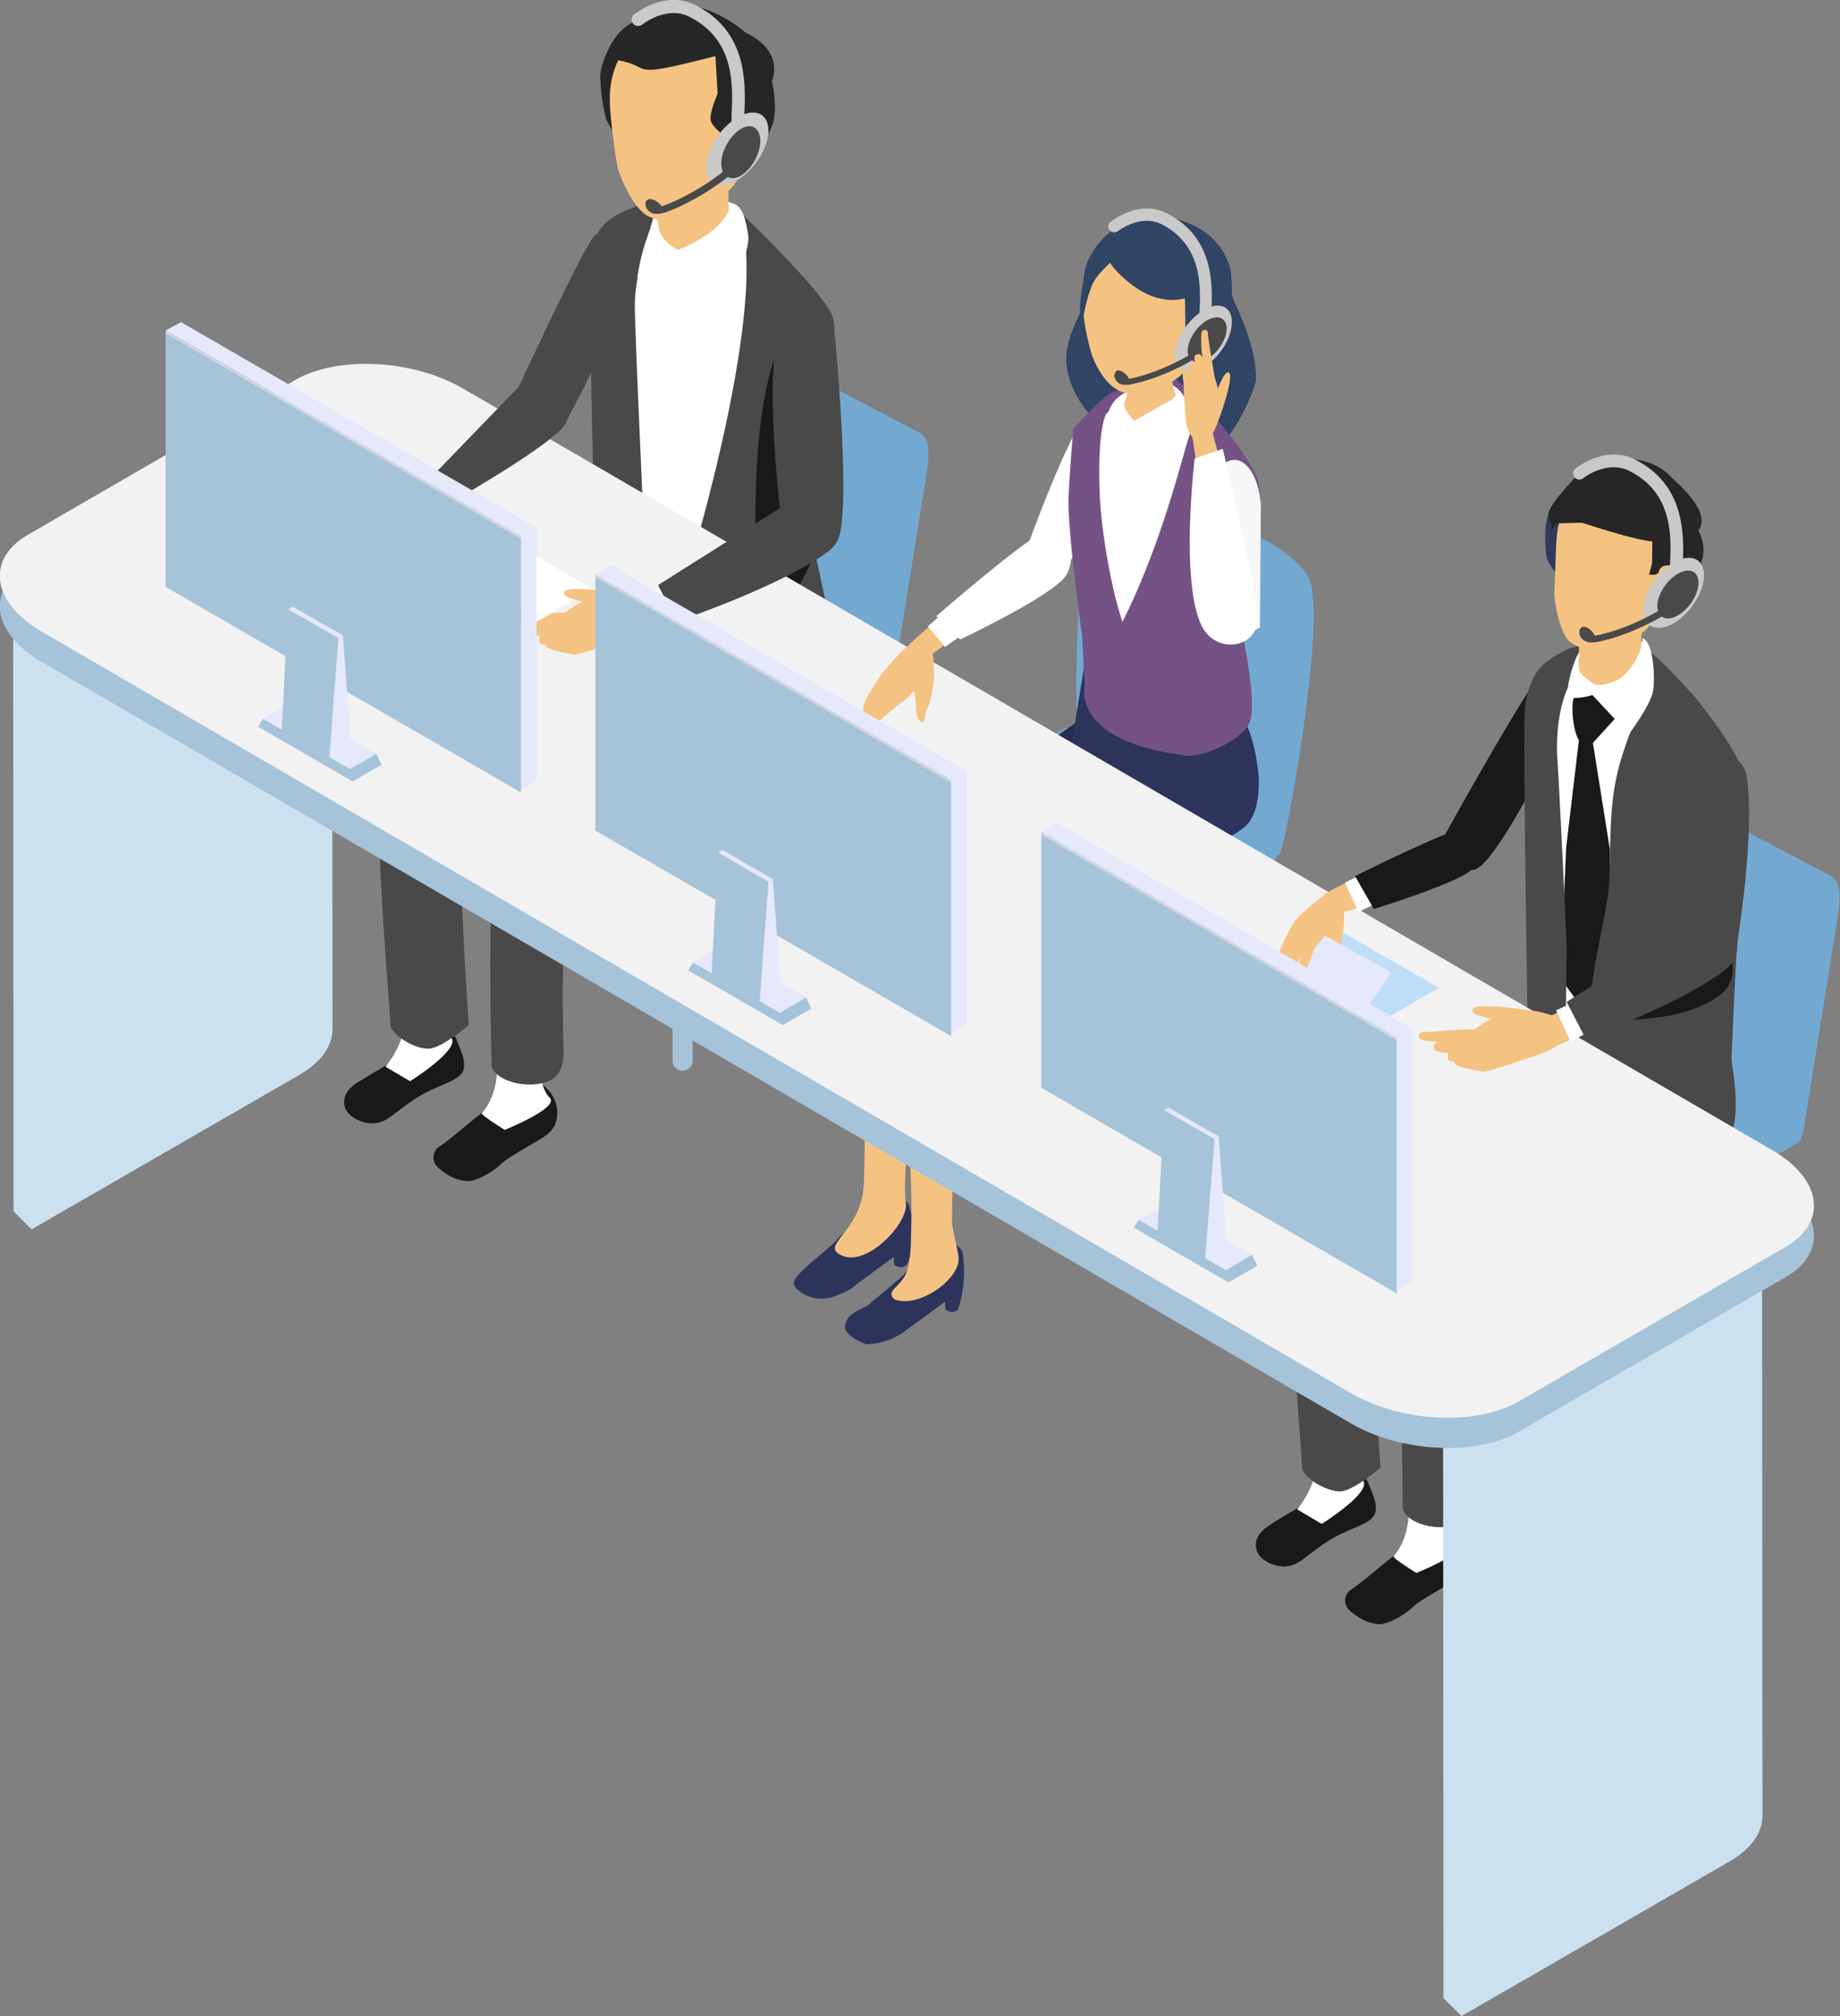
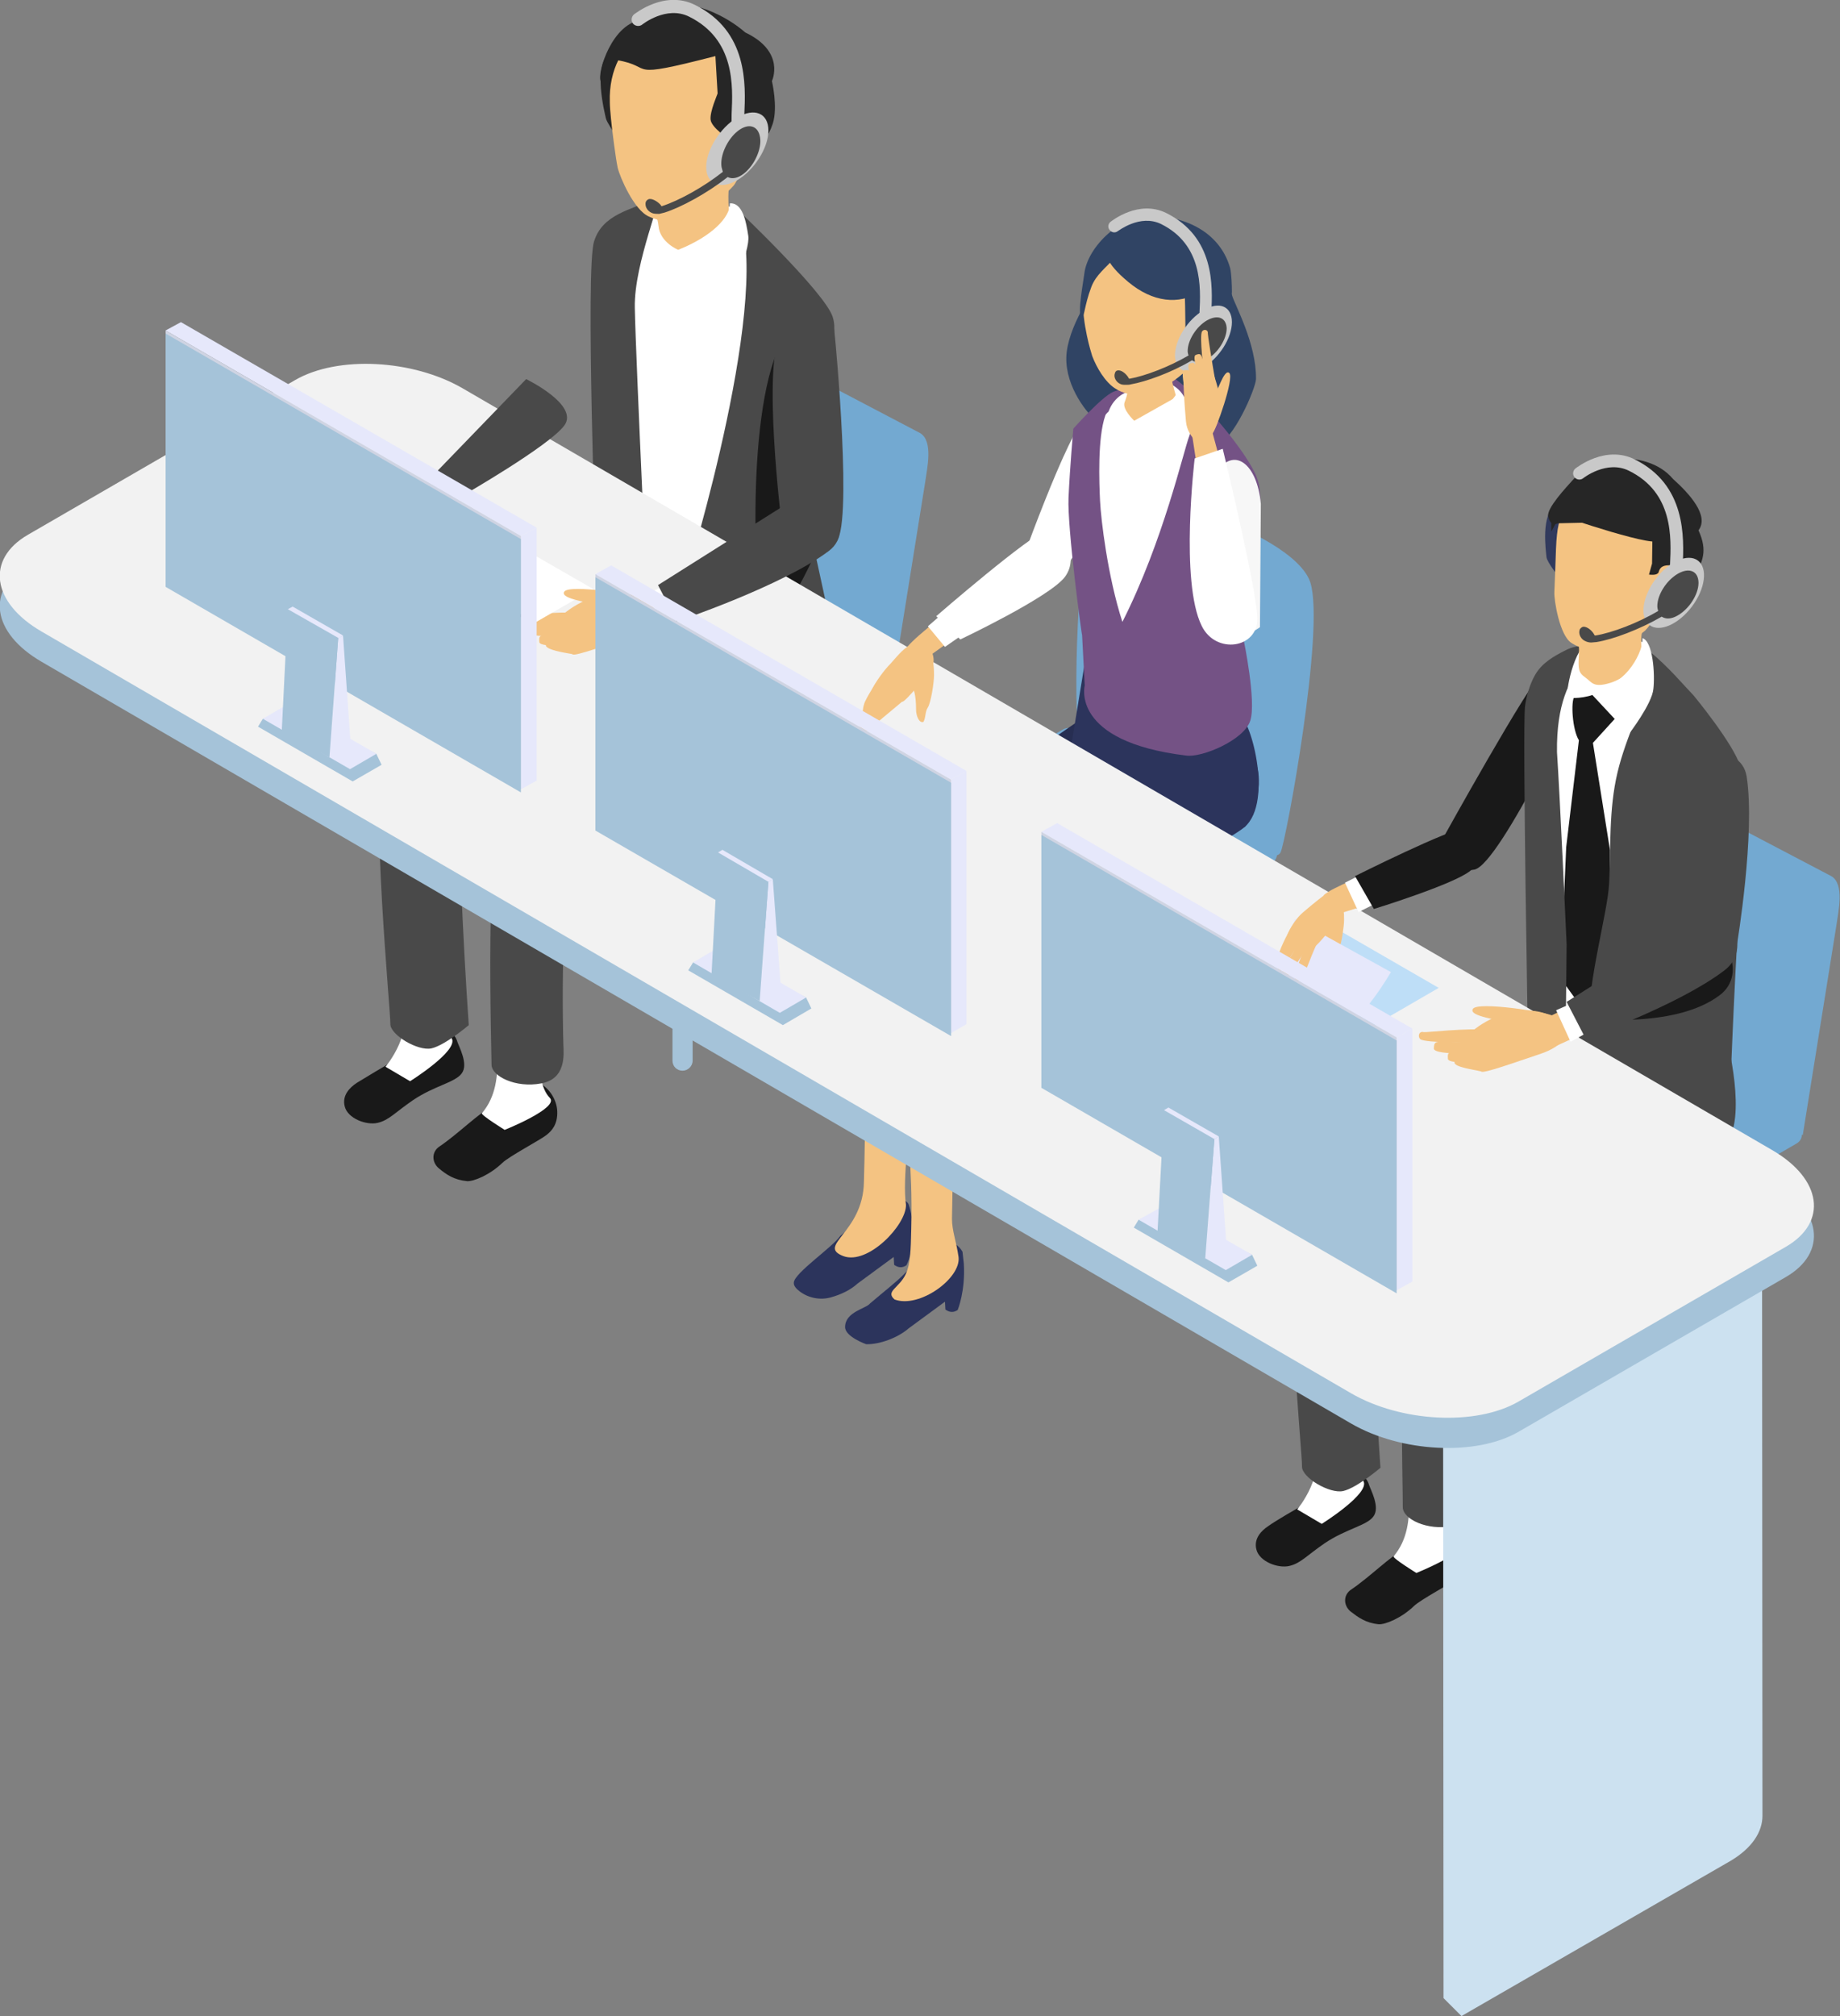
<svg xmlns="http://www.w3.org/2000/svg" version="1.1" id="レイヤー_1" x="0px" y="0px" viewBox="0 0 420 460" style="enable-background:new 0 0 420 460;" xml:space="preserve">
  <rect x="0" y="0" width="420" height="460" fill="#808080" stroke="none" />
  <style type="text/css">
	.st0{fill:#73A9D1;}
	.st1{fill:#A5C3D9;}
	.st2{fill:#191919;}
	.st3{fill:#FFFFFF;}
	.st4{fill:#494949;}
	.st5{fill:#313A5D;}
	.st6{fill:#F4C382;}
	.st7{fill:#262626;}
	.st8{fill:#C9C9C9;}
	.st9{fill:#76ACD6;}
	.st10{fill:#636B8C;}
	.st11{fill:#2C345C;}
	.st12{fill:#272E52;}
	.st13{fill:#304464;}
	.st14{fill:#745285;}
	.st15{fill:#F7F7F7;}
	.st16{enable-background:new    ;}
	.st17{fill:#CCE1F0;}
	.st18{fill:#F2F2F2;}
	.st19{fill:#BEDEF7;}
	.st20{fill:#E6E8FB;}
	.st21{fill:#604072;}
	.st22{fill:#E8E6FB;}
	.st23{fill:#CFD4E3;}
</style>
  <g>
    <g>
      <g>
        <path class="st0" d="M411.5,259l-45.3-26.2c-1.6-0.9-3.5-4.5-3.3-6l8-49.8c0.2-1.1,1-1.4,2.1-0.7l45,23.6     c3.1,1.8,1.6,8.1,1.2,11.1L411.5,259z" />
        <g>
          <path class="st1" d="M363.8,345.3c-1.3,0-2.3-1-2.3-2.3v-57.8c0-1.3,1-2.3,2.3-2.3c1.3,0,2.3,1,2.3,2.3V343      C366.1,344.3,365.1,345.3,363.8,345.3z" />
          <path class="st0" d="M410.1,260.9l-44,25.6c-0.7,0.4-1.7,0.4-2.4,0l-44.3-25.6c-1.6-0.9-1.6-3.2,0-4.1l44-25.6      c0.7-0.4,1.7-0.4,2.4,0l44.3,25.6C411.7,257.7,411.7,260,410.1,260.9z" />
        </g>
      </g>
      <g>
        <g>
          <g>
            <path class="st2" d="M297.7,343.3c1.4-0.7,3.5-2.4,4.4-4.4c0.4-1-0.2-3.7,4.5-3.4c4.8,0.3,5.6,2.3,5.9,3.3c0.3,1,2.6,5.1,1,7.2       c-1.5,2.1-6.2,2.8-11.1,6.1c-4.1,2.8-5.5,4.6-8.1,5.2c-2.6,0.6-6.8-1-7.5-3.7c-0.7-2.6,1.2-4.4,2.7-5.4       C291,347.1,296.3,344,297.7,343.3z" />
            <path class="st3" d="M299.7,328.5l10.2-0.8c0.7,2.7-1.4,5.8,1.3,10.2c1.7,2.8-9.5,9.8-9.5,9.8l-5.6-3.3       C296.1,344.4,303.1,336.2,299.7,328.5z" />
          </g>
          <g>
            <path class="st4" d="M295.7,273.8c-3.2,8.5,1.6,58.4,1.5,60.8c-0.1,2.5,6.3,6.3,9.4,5.6c3.1-0.7,8.5-5.3,8.5-5.3       s-3.3-46.9-1.3-52.9c2-6,67.9-41.9,67.9-41.9l-22.3-17.8l-9.2,13.2C350.3,235.6,298.9,265.3,295.7,273.8z" />
          </g>
        </g>
        <g>
          <g>
            <path class="st2" d="M308.3,367.7c-1.7-1.4-1.7-3.8,0.1-5c4.3-2.9,8.8-7.5,12.2-9.3c2-1.1,7.2-6.5,9.9-5.5       c2.7,1,4.7,3.9,4.8,6.8c0.1,2.9-1.2,4.4-2.5,5.4c-1.4,1.1-8.4,4.8-10,6.3c-2.9,2.8-6.6,4.3-8.1,4.2       C311.7,370.3,310,369,308.3,367.7z" />
            <path class="st3" d="M320.2,334.9l11.2-0.7c0,0-1.8,13.3,2.2,17.4c2.2,2.3-10.3,7.3-10.3,7.3s-5.5-3.4-5.2-3.8       C324.5,347.7,320.2,334.9,320.2,334.9z" />
          </g>
          <g>
            <path class="st4" d="M320.2,343.9c0,2.7,5.6,5.4,11.3,4.3c5.7-1,5.2-6.5,5.1-8.8c-0.1-2.3-1-39.7,3.3-47       c4.3-7.3,50.9-25.4,54.8-32.5c3.9-7.2-1-24.7-1-24.7c-0.4-1.2-26-15.7-26-15.7l-2,27.1c0,0-38.6,30.2-42.8,36.7       C318.7,289.8,320.3,341.2,320.2,343.9z" />
          </g>
        </g>
      </g>
      <path class="st2" d="M352.1,153.5c2.7-1.8,9.9,1.9,9.9,1.9s-19.4,41.6-25.4,43c-6,1.3-7.3-7-7.3-7S349.3,155.3,352.1,153.5z" />
      <g>
        <path class="st3" d="M371.2,148.1c5.1,3.2,12.5,13.6,12.5,13.6l-9,79.6l-22.7-9.6c0,0-3.1-55.7-2.2-61.9     c0.8-6.2,4.1-14.6,9.1-16.9C363.9,150.5,366,144.9,371.2,148.1z" />
        <path class="st2" d="M357.5,193.3l2.9-24.4c-1.5-2.4-1.9-8.9-1-10c0.8-0.9,5.4-1.7,5.4-1.7l3.9,6.7l-5.1,5.6l3.9,24.5l-0.3,33.4     l-7.1,1.2l-3.9-5.4L357.5,193.3z" />
        <path class="st4" d="M367.3,148.3c0,0-5.5-2.1-9.6-0.1c-3,1.5-5.7,3-7.3,5.8c-1.1,1.9-2,4.7-2.3,7.2c-0.6,5.9,0.7,78,0.7,78     l8.5,5.4l0.3-29.1c0,0-1.5-33.4-2.2-43.9C355.1,149.9,367.3,148.3,367.3,148.3z" />
        <path class="st4" d="M397.3,175c-1.5-5.2-10.7-16.3-10.7-16.3c-2.6-2.7-5.6-6.4-10.2-10.2c0,0,0.9,4-0.1,8.1     c-0.5,2.1-5.2,11.6-7.1,19.7c-2,8.4-1.5,17.1-1.9,25.2c-0.3,6.7-4.9,22.2-4.6,32.4c0.3,11.5,1.3,16.4,1.3,16.4s8.5,6.6,12.1,4.8     c9.2-4.4,19.1-12.6,19.1-12.6s1.4-35.6,2.8-48.2C398.3,190.2,398.9,180.2,397.3,175z" />
      </g>
      <g>
        <path class="st3" d="M362.7,145.7c-4.6,4.5-5.1,13.5-5.1,13.5s3,0.4,6.1-0.7l0.4-1.3c-0.1-0.6,12-7.3,11.5-10     C375.1,145.4,364.2,144.3,362.7,145.7z" />
        <g>
          <path class="st5" d="M355.2,115.2c-3.6,2-2.3,10.7-2.2,11.9c0.1,1.2,3.1,4.9,3.1,4.9s2.8-4.5,3.8-9.6      C360.9,117.5,356.4,114.5,355.2,115.2z" />
          <path class="st5" d="M387.9,126.1c-1.2-2.8-6.6-0.4-8.9,0.9c-3.6,2-4.6,13.9-4.6,13.9C375.6,144,390.3,131.6,387.9,126.1z" />
          <path class="st6" d="M359.3,141.2c0.5,2.7,1.3,4.9,1.1,8.2c-0.2,3.3-0.1,4.1,1.5,5.2c1.5,1.1,1.8,2.4,5.7,1.2      c2.6-0.8,8.1-4.2,7.5-5.5c-1.3-6.6,0.2-7.2,2.1-11C381.2,130.9,362.9,136.9,359.3,141.2z" />
          <path class="st6" d="M366.1,148.1c-3.1,0-4.7,0.3-7.4-1.4c-2.7-1.7-4-9.8-3.9-11.6c0.1-1.9,0.3-7.9,0.3-7.9s0.1-3.7,0.3-5.2      c1.3-12.8,13.8-17.8,24-12.1c13,7.2,7,17.3,2.1,25.7c-0.8,1.3-4.6,6.9-6,8.3C373.9,145.3,369.2,148.1,366.1,148.1z" />
          <path class="st7" d="M387.7,121c2.5-3.3-2-8.3-5.8-11.7c-3.2-3.8-8.4-5-13-4.6c-2.3,0.2-5-0.5-9.6,4.5c-1.9,2.1-6.3,6.8-5.9,8.6      c0.5,2.6,2.2,1.6,2.2,1.6l17.1-0.4l4.5,1.9l-0.1,7.7l-0.7,2.5c0,0,1.4,0.2,1.9-0.2c1.8-1.5,4-0.7,3.7,1.1c1,0.4,2.3,4.5,5-0.8      C388.5,128.2,389.9,125.8,387.7,121z" />
          <path class="st7" d="M367.4,107.5c0,0-2.1,2.8-1,4.9l9,4.6c1.8,0.9,3,2.7,3.3,4.8l0.1,1.2c0.9,2.8-22.7-5.4-22.7-5.4l-2,3.7      l0-5.1L367.4,107.5z" />
          <path class="st6" d="M382.4,129.1c2.1,0.3,1,3.5-1.4,7.1c-0.3,0.4-2.3,2.5-3,2.1c-1-0.6-0.1-4.1,0.1-4.8      C378.8,130.8,377.8,128.4,382.4,129.1z" />
          <path class="st6" d="M382,130.1c1.8,0.3,0.8,2.9-1.2,6c-0.2,0.3-2,2.1-2.6,1.8c-0.9-0.5-0.1-3.5,0.1-4.1      C379,131.5,378.2,129.5,382,130.1z" />
        </g>
        <path class="st3" d="M374.9,145.6c0.4,2.3-3.4,11.2-10.8,11.3l-0.6,1.7c0,0,8.3,8.9,8.3,8.9s5.3-6.9,5.6-10.3     C377.8,153.8,377.3,146.3,374.9,145.6z" />
        <g>
          <ellipse transform="matrix(0.6 -0.8 0.8 0.6 44.55 359.768)" class="st8" cx="382.1" cy="135.3" rx="9.2" ry="5.2" />
          <path class="st8" d="M382.6,134.3c-0.7,0-1.3-0.5-1.4-1.2c-0.2-1-0.1-2.4,0-4.2c0.3-6.2,0.8-16.5-9.4-21.5      c-5.1-2.5-10.4,1.7-10.4,1.7c-0.6,0.5-1.5,0.4-2-0.2c-0.5-0.6-0.4-1.5,0.2-2c0.3-0.2,6.8-5.4,13.5-2.1      c11.8,5.8,11.3,17.8,11,24.3c-0.1,1.5-0.1,2.8,0,3.5c0.2,0.8-0.4,1.5-1.1,1.7C382.8,134.3,382.7,134.3,382.6,134.3z" />
          <path class="st4" d="M383,130.9c-2.6,1.5-4.7,4.8-4.7,7.4c0,0.4,0.1,0.8,0.2,1.1c-4.7,2.8-10.6,5-14.3,5.6c-0.1,0-0.1,0-0.2,0      c0-0.1-0.1-0.2-0.1-0.2c-0.4-0.8-1.5-1.8-2.4-1.8c-0.4,0-0.7,0.3-0.9,0.6c-0.4,1.1,0.3,2.3,1.3,2.7c0.4,0.2,0.9,0.3,1.3,0.3      c0.4,0,0.8-0.1,1.2-0.1c3.8-0.6,9.9-2.9,14.9-5.8c0.9,0.6,2.2,0.6,3.7-0.3c2.6-1.5,4.7-4.8,4.7-7.4      C387.7,130.3,385.6,129.4,383,130.9z" />
        </g>
      </g>
    </g>
    <g>
      <g>
        <g>
          <g>
            <path class="st0" d="M203.5,157.9l-45.3-26.2c-1.6-0.9-3.5-4.5-3.3-6l8-49.8c0.2-1.1,1-1.4,2.1-0.7l45,23.6       c3.1,1.8,1.6,8.1,1.2,11.1L203.5,157.9z" />
            <g>
              <path class="st1" d="M155.8,244.3c-1.3,0-2.3-1-2.3-2.3v-57.8c0-1.3,1-2.3,2.3-2.3c1.3,0,2.3,1,2.3,2.3V242        C158.1,243.3,157,244.3,155.8,244.3z" />
              <path class="st1" d="M200.5,218c-1.3,0-2.3-1-2.3-2.3v-55.5c0-1.3,1-2.3,2.3-2.3c1.3,0,2.3,1,2.3,2.3v55.5        C202.8,217,201.8,218,200.5,218z" />
              <path class="st0" d="M202.1,159.9l-44,25.6c-0.7,0.4-1.7,0.4-2.4,0l-44.3-25.6c-1.6-0.9-1.6-3.2,0-4.1l44-25.6        c0.7-0.4,1.7-0.4,2.4,0l44.3,25.6C203.6,156.6,203.6,158.9,202.1,159.9z" />
            </g>
          </g>
          <g>
            <g>
              <g>
                <path class="st2" d="M89.6,242.2c1.4-0.7,3.5-2.4,4.4-4.4c0.4-1-0.2-3.7,4.5-3.4c4.8,0.3,5.6,2.3,5.9,3.3         c0.3,1,2.6,5.1,1,7.2c-1.5,2.1-6.2,2.8-11.1,6.1c-4.1,2.8-5.5,4.6-8.1,5.2c-2.6,0.6-6.8-1-7.5-3.7c-0.7-2.6,1.2-4.4,2.7-5.4         C83,246.1,88.2,243,89.6,242.2z" />
                <path class="st3" d="M91.6,227.5l10.2-0.8c0.7,2.7-1.4,5.8,1.3,10.2c1.7,2.8-9.5,9.8-9.5,9.8l-5.6-3.3         C88,243.4,95,235.2,91.6,227.5z" />
              </g>
              <g>
                <path class="st4" d="M87.6,172.8c-3.2,8.5,1.6,58.4,1.5,60.8c-0.1,2.5,6.3,6.3,9.4,5.6c3.1-0.7,8.5-5.3,8.5-5.3         s-3.3-46.9-1.3-52.9c2-6,67.9-41.9,67.9-41.9l-22.3-17.8l-9.2,13.2C142.2,134.5,90.9,164.3,87.6,172.8z" />
              </g>
            </g>
            <g>
              <g>
                <path class="st2" d="M100.2,266.6c-1.7-1.4-1.7-3.8,0.1-5c4.3-2.9,8.8-7.5,12.2-9.3c2-1.1,7.2-6.5,9.9-5.5         c2.7,1,4.7,3.9,4.8,6.8c0.1,2.9-1.2,4.4-2.5,5.4c-1.4,1.1-8.4,4.8-10,6.3c-2.9,2.8-6.6,4.3-8.1,4.2         C103.6,269.2,101.9,268,100.2,266.6z" />
                <path class="st3" d="M112.1,233.8l11.2-0.7c0,0-1.8,13.3,2.2,17.4c2.2,2.3-10.3,7.3-10.3,7.3s-5.5-3.4-5.2-3.8         C116.4,246.6,112.1,233.8,112.1,233.8z" />
              </g>
              <g>
                <path class="st4" d="M112.2,242.9c0,2.7,5.6,5.4,11.3,4.3c5.7-1,5.2-6.5,5.1-8.8c-0.1-2.3-1-39.7,3.3-47         c4.3-7.3,50.9-25.4,54.8-32.5c3.9-7.2-1-24.7-1-24.7c-0.4-1.2-26-15.7-26-15.7l-2,27.1c0,0-38.6,30.2-42.8,36.7         C110.6,188.7,112.2,240.1,112.2,242.9z" />
              </g>
            </g>
          </g>
        </g>
      </g>
      <g>
        <path class="st9" d="M143,127.9c1.1,7.2-1.4,20.5,3,23.6c4.4,3.1,11.5,7.8,16.8,9.1c4.2,1,24.6-6.7,25-7.8     c1.3-3.3-3.9-23.7-4.4-26.9C182.3,119.5,141.9,120.6,143,127.9z" />
        <g>
          <path class="st3" d="M190.1,73.1c-1.6-5.5-13-15.1-13-15.1c-2.8-2.9-10.4-10.8-11.2-11.3c-5.2-3.3-14,0.8-18.5,2.8      c-5.8,2.6-6.6,1.3-8.6,7.4c-2,6.2,1.2,66.9,2.5,71c1.5,4.9,20.7,14.5,26.4,14.2c6.3-0.4,16.9-10.9,16.9-10.9s0.6-21.9,2.3-35.2      C187.3,91.4,191.7,78.6,190.1,73.1z" />
          <path class="st4" d="M148.2,146.8c0,0-3.1-65.3-3.3-76.6c-0.2-10.5,6.9-25.9,4.8-24.9c-5.8,2.6-12.2,3.6-14.1,9.8      c-2,6.2,0.4,70.8,0.6,81.8C136.2,141.9,148.2,146.8,148.2,146.8z" />
          <path class="st4" d="M186.8,95.3c0.6-4.5,5-17.4,3.3-22.9c-1.6-5.5-22-24.8-22-24.8c9,17.7-11.2,83.6-11.3,83.5      c0,0-1.8,13.8,1.3,17.8c1.4,1.9,4.6,5,11.1,5.5c7.3,0.5,21.3-7.8,21.3-7.8l-4.5-20.7C186.6,110.2,185,108.6,186.8,95.3z" />
          <path class="st2" d="M178.1,78.6c-8.3,17.1-5.5,61.2-3.8,63.4c3.1,4,12.3-16.8,12.3-16.8S184.8,64.7,178.1,78.6z" />
        </g>
        <g>
-           <path class="st3" d="M151.2,47.6c-4.5,5.7-5.7,15.6-5.7,15.6s5.7-2.8,8.9-4.5c0,0,14.2-9,13.2-11.9      C166.9,44.9,152.6,45.8,151.2,47.6z" />
          <g>
            <path class="st7" d="M139.1,12.2c-3.8,2.9-1.1,13.4-0.8,14.8c0.3,1.4,5.3,8.4,5.3,8.4s1.1-5.9,1.4-11.9       C145.3,17.6,140.3,11.3,139.1,12.2z" />
            <path class="st10" d="M175.6,23.5c-1.9-3-6.1,0-8.5,1.8c-3.8,2.9-3.1,16.7-3.1,16.7C166,45.5,179.2,29.4,175.6,23.5z" />
            <path class="st6" d="M146.9,44.8c1,3.1,3,2.8,3.4,6.7c0.3,3.8,4.5,5.5,4.5,5.5s2.5-0.1,6.7-2.2c2.9-1.4,5.1-5.4,5.1-5.4       s-1-5.1,0.4-9.8C170.3,29.5,150.2,39.3,146.9,44.8z" />
            <path class="st6" d="M158.9,48.9c-3.8,2.3-7.4,2-10.8,0.5c-3.4-1.5-6.6-9-7.1-11.1c-0.5-2.3-1.3-9-1.3-9s-0.5-4.2-0.5-6       c-0.5-14.9,13-22.6,25.6-17.7c16.1,6.2,10.6,16.7,6.4,27.1c-0.7,1.6-2.2,7.7-3.7,9.6C165.9,44.2,162,47.1,158.9,48.9z" />
            <path class="st7" d="M176.2,18.5c0,0,3.2-6.7-6.1-11.1c-4.3-3.8-12.5-7.9-18.9-6c-6.4,1.9-6.9,3.8-6.9,3.8       c-6.1,2.9-8.7,14.5-6.6,13.6c2.2-0.9,3-5.1,3-5.1c9.2,1.5,1.2,4.6,22.6-0.9l0.5,8.5c0,0.2-1.8,4.1-1.6,6       c0.2,1.9,4.3,4.5,4.3,4.5s0.3,4.3,0.8,3.7c1.8-2,4-7,3.9-4.8c1.2,0.3,3,3.9,5.2-2.5C177.6,24.4,176.2,18.5,176.2,18.5z" />
            <path class="st6" d="M171.3,26.3c3.1,0.7,1.5,6.7,0.1,8.7c-1.4,2-2.8,2.8-3.7,2.5C166.4,37,167,32,167,32       S168.2,25.6,171.3,26.3z" />
            <path class="st6" d="M171.1,26.9c1.5,0.1,1.4,3.2-0.4,7.1c-0.2,0.4-1.8,1.4-2.5,1.1c-1.1-0.4-0.8-2.7-0.7-3.4       C167.9,29.1,169.7,26.9,171.1,26.9z" />
          </g>
          <path class="st3" d="M166.6,46.4c0.1,3.1-4,7.5-11.8,10.6l-0.4,1.8c0,0,11.9,9.5,11.9,9.5s5-11.1,4.5-14.5      C170.3,50.5,169.5,46.2,166.6,46.4z" />
          <g>
            <path class="st8" d="M175.4,29.8c0,3.9-3.2,9-7.1,11.3c-3.9,2.3-7.1,0.9-7.1-3c0-3.9,3.2-9,7.1-11.3       C172.2,24.5,175.4,25.8,175.4,29.8z" />
            <path class="st8" d="M168.6,31.5c-0.7,0-1.3-0.5-1.5-1.2c-0.2-1-0.1-2.5-0.1-4.3c0.3-6.4,0.8-17-9.7-22.2       c-5.2-2.6-10.7,1.8-10.7,1.8c-0.6,0.5-1.6,0.4-2.1-0.2c-0.5-0.6-0.4-1.6,0.2-2.1c0.3-0.2,7-5.6,13.9-2.2       c12.2,6,11.6,18.3,11.3,25c-0.1,1.6-0.1,2.9,0,3.6c0.2,0.8-0.4,1.6-1.2,1.7C168.8,31.5,168.7,31.5,168.6,31.5z" />
            <path class="st4" d="M168.4,29.9c-2.4,1.9-4.1,5.6-3.7,8.2c0.1,0.4,0.2,0.8,0.3,1.1c-4.4,3.5-10.1,6.6-13.8,7.8       c-0.1,0-0.1,0-0.2,0.1c0-0.1-0.1-0.1-0.1-0.2c-0.5-0.7-1.8-1.6-2.7-1.5c-0.4,0.1-0.7,0.4-0.8,0.7c-0.3,1.2,0.6,2.3,1.7,2.6       c0.5,0.1,0.9,0.1,1.4,0.1c0.4-0.1,0.8-0.2,1.2-0.3c3.8-1.2,9.7-4.4,14.4-8.1c1,0.5,2.3,0.3,3.7-0.8c2.4-1.9,4.1-5.6,3.7-8.2       C173.1,28.6,170.8,28,168.4,29.9z" />
          </g>
        </g>
        <path class="st4" d="M190.6,77c-0.9-10.8-7.5-8.6-12.3-1c-4.4,6.9,0.1,43.4,0.1,43.4s8,6.8,12.2,4.5     C194.9,121.6,190.6,77,190.6,77z" />
      </g>
    </g>
    <g>
      <g>
        <path class="st0" d="M299.1,132.9c3.4,10.7-5.6,59.3-6.8,61.6c-2.6,5.3-44.5-15.5-45.7-22.5c-2.2-12.9,0-48,2-53.6     C252.6,107.2,295.3,121,299.1,132.9z" />
        <path class="st0" d="M197.3,196.9l45.1,26.3c0.8,0.4,1.7,0.4,2.5,0l45.4-26.3c1.6-0.9,1.6-3.3,0-4.2l-45.1-26.3     c-0.8-0.4-1.7-0.4-2.5,0l-45.4,26.3C195.7,193.6,195.7,195.9,197.3,196.9z" />
      </g>
      <g>
        <g>
          <g>
            <g>
              <g>
                <path class="st11" d="M191.8,282c7.3-6.2,3.6-1.4,8.3-8.7c2.6-0.1,6.6-0.2,7.3,1.5c0.6,1.7,1,4.3,1,4.3         c0.4,6.3-1.5,9.6-1.5,9.6c-0.9,0.6-1.8,0.6-2.8-0.1l-0.1-1.8l-8.3,6.1c-1.5,1.4-3.8,2.5-6,3.1c-2.4,0.7-5.1,0.2-7.1-1.3         c-0.8-0.6-1.5-1.3-1.4-2.1C181.4,290.4,190,284.6,191.8,282z" />
                <path class="st6" d="M192.5,286.6c5.6,2.1,14.4-7.1,14.3-11.7c-0.9-6,1.1-18.7,1.1-22.8c-0.1-15.4-10.5-2.5-10.5-2.5         s0.2,5.3-0.2,20.1C197,281.3,186.3,284.2,192.5,286.6z" />
              </g>
              <path class="st12" d="M204.2,215.8c-0.7,23.2,2.3,36.6,1.9,37.9c-0.9,2.9-12.2,2.5-13.2,0c-0.4-1-3.2-38.8-1.4-44.8        C193.4,202.9,204.2,215.8,204.2,215.8z" />
            </g>
            <path class="st12" d="M192.4,205c3.2-6,54.5-41,54.5-41s14.4,15.7,9.3,21.2c-1.2,1.2-47.4,33-52.8,37.1       c-3.8,2.9-7.6,8.9-9.3,5.6C192.4,224.7,189.2,211,192.4,205z" />
          </g>
          <g>
            <g>
              <g>
                <path class="st11" d="M198.6,297.4c7.3-6.2,8.5-6.5,13.2-13.9c2.6-0.1,6-1.2,7.9,2.1l0.3,2.7c0.4,6.3-1.4,10.6-1.4,10.6         c-0.9,0.6-1.8,0.6-2.8-0.1l-0.1-1.8l-8.3,6.1c-2.4,2.1-6.6,3.7-9.7,3.6c0,0-4.8-1.7-4.8-3.9         C192.9,299.3,197.7,298.6,198.6,297.4z" />
                <path class="st6" d="M204.2,296.5c5.6,2.1,15.2-4.8,14.6-9.7c-0.5-3.5-1.5-6-1.5-8.7c0.2-17.3,1.1-19.6,0.2-22.6         c-0.9-2.9-8.5-1.6-9.7,0.4c-1.2,1.9,0.6,8.9,0.2,24.5c-0.1,4.9-0.2,7.9-1.2,10.2C205.3,293.9,202,294.6,204.2,296.5z" />
              </g>
              <path class="st11" d="M217.5,214.9c0,0,1.4,45.7,0.3,48.4c-1.1,2.7-13,1.8-14.3-0.5c-1.3-2.3-2.1-29.2-3.5-53.7L217.5,214.9z" />
            </g>
            <path class="st11" d="M200.5,209.4c2.8-3.4,56.8-37.2,56.8-37.2l25.5-8.8c2.3-0.6,8.1,19.4,1.3,25.3       c-5.6,4.9-61.5,32.3-67.2,34C211.1,224.4,197.7,212.8,200.5,209.4z" />
          </g>
          <path class="st11" d="M284.1,188.7c-0.7,0.2-9.2,3.1-13.7,2.3c-7.8-1.4-26-20.1-26-20.1l3.3-20.2c0,0,25.6,13.3,31.5,15.9      C293.5,172.8,284.8,188.4,284.1,188.7z" />
        </g>
        <path class="st3" d="M231.6,132.6c0,0,12.6-35.7,16.5-37.4c3.9-1.7,15.4-2.6,12.5,2.8c-6.2,11.4-17,34.9-21.5,35.1     C232.6,133.3,231.6,132.6,231.6,132.6z" />
-         <path class="st13" d="M281.2,67.3c-1-3.8-31.3-1.4-31.3-1.4s-6.3,8.7-6.5,15.6c-0.2,6.9,5,13.2,7,14.6c3,2.1,13.4,8.8,13.4,8.8     s9.1-1.3,13.5-2.9c4.4-1.6,9.3-13.4,9.4-15.5C286.8,78.3,281.8,69.5,281.2,67.3z" />
+         <path class="st13" d="M281.2,67.3c-1-3.8-31.3-1.4-31.3-1.4s-6.3,8.7-6.5,15.6c-0.2,6.9,5,13.2,7,14.6c3,2.1,13.4,8.8,13.4,8.8     s9.1-1.3,13.5-2.9c4.4-1.6,9.3-13.4,9.4-15.5C286.8,78.3,281.8,69.5,281.2,67.3" />
        <g>
          <path class="st3" d="M266,86.3c6.2,3.2,12.6,12.5,12.6,12.5l-7.6,71l-17.4-14.2l-6.4-41.1l1.4-17.1      C248.6,97.4,259.8,83.1,266,86.3z" />
          <path class="st14" d="M243.9,113.6c0.3-6.8,1.1-15.8,1.1-15.8s6.4-7.2,9.1-8.4c1.4-0.6,6.3-1.5,5.8,0c-0.4,1.5-7,3.7-7.6,5.4      c-1.8,5.1-1.4,15.4-1.2,19.5c0.2,4.1,1.7,17.1,5.1,27.6c9.4-18.6,13.9-38.9,15.3-42.5c1.6-4.1-6-10.6-6.6-11.8      c-0.1-0.1,3.4-1.1,3.4-1.1c5.6,3.9,16.5,16.8,18.6,22.5c2.2,5.7-0.5,19.1-3,37.1c0,0,2.9,13.9,1.5,18.3      c-1.4,4.5-11.1,8.5-14.6,8c-26.6-3.2-23.2-16-23.2-16l-0.6-11.5C246.9,145,243.6,120.4,243.9,113.6z" />
        </g>
        <g>
          <g>
            <path class="st3" d="M258.7,89.3c-1.8-0.3-4.9,1.7-5.8,5.1c-0.9,3.7,0.3,8.2,0.3,8.2l5.7-0.1l0.8-1.3       C259.5,100,259,92,258.7,89.3z" />
            <path class="st3" d="M271.6,98.4c0.4-1.4,0-6.6-2.1-9c-2.5-2.9-7.4-3.3-7.4-3.3l-2.4,5.2l0.8,1.3       C261.6,92.8,269.1,97.5,271.6,98.4z" />
            <g>
              <path class="st6" d="M253,77.8c0.9,6.9,6.5,6.8,3.7,14c-0.6,1.6,2.2,4.2,2.2,4.2l9.6-5.4c-2.8-9.4-1.8-13.4-1.8-13.4L253,77.8        z" />
              <path class="st6" d="M269.1,51.4c-1-0.4-10.1-0.8-11.2-0.4c-16.7,5.4-9.1,28.5-8.6,30.2c1,2.7,3,6,5.2,7.4        c7.3,4.8,16.8-4,17.3-5.4C272.2,81.5,285.4,58.1,269.1,51.4z" />
              <path class="st6" d="M271,82.3c1.6,0.5,3.5-1.1,4.3-3.6c0.8-2.5,0.2-4.8-1.4-5.3C272.3,73,269.4,81.9,271,82.3z" />
              <path class="st13" d="M280.8,61.2c-1.9-6.8-8-11.4-17.4-12c-7.3-0.5-15.2,7-15.9,13.3c-0.1,1.1-1.7,9.4-0.6,9.9        c0.6,0.3,0.6-2.7,2.2-6.9c1.1-2.9,3.3-4.3,5.3-6.7c3,4,5.4,2.7,9.6,3c4.3,0.3,6-0.9,6-0.9s0.2,2.7,0.4,5.8        c0.2,2.8,0.2,12.5,0.2,12.5S281,74,281.2,66.6C281.2,65.3,281.1,62.4,280.8,61.2z" />
              <path class="st13" d="M271.4,58L252,55.6c0.2,2,0.2,4.3,5.5,8.7c5.6,4.7,11.6,5.3,16.4,2.3C273.6,64.6,271.4,58,271.4,58z" />
            </g>
            <path class="st3" d="M268.4,90.1c0,0-4.8,7.5-12.9,7.8l-0.7,1.3c0,0,0,0,0,0c1,2.5,5.5,6.2,5.5,6.2s11.5-6.6,11.1-9.4       C271,93.2,268.4,90.1,268.4,90.1z" />
          </g>
          <g>
            <path class="st8" d="M281.2,73.5c0,3.6-2.9,8.2-6.5,10.3c-3.6,2.1-6.5,0.8-6.5-2.7c0-3.6,2.9-8.2,6.5-10.3       C278.3,68.6,281.2,69.9,281.2,73.5z" />
            <path class="st8" d="M275.1,76.3c-0.6,0-1.2-0.4-1.3-1.1c-0.2-0.9-0.1-2.3,0-3.9c0.3-5.8,0.7-15.5-8.8-20.2       c-4.8-2.3-9.7,1.6-9.8,1.6c-0.6,0.5-1.4,0.4-1.9-0.2c-0.5-0.6-0.4-1.4,0.2-1.9c0.3-0.2,6.4-5.1,12.7-2       c11.1,5.5,10.6,16.7,10.3,22.7c-0.1,1.4-0.1,2.7,0,3.3c0.1,0.7-0.3,1.4-1.1,1.6C275.3,76.2,275.2,76.3,275.1,76.3z" />
            <path class="st4" d="M275.5,73.1c-2.4,1.4-4.4,4.5-4.4,7c0,0.4,0.1,0.7,0.2,1c-4.4,2.6-10,4.7-13.4,5.3c-0.1,0-0.1,0-0.2,0       c0-0.1-0.1-0.1-0.1-0.2c-0.4-0.7-1.4-1.7-2.3-1.7c-0.4,0-0.7,0.2-0.8,0.6c-0.4,1,0.3,2.1,1.2,2.5c0.4,0.2,0.8,0.2,1.3,0.2       c0.4,0,0.8,0,1.1-0.1c3.5-0.6,9.3-2.7,14-5.5c0.8,0.6,2.1,0.6,3.5-0.3c2.4-1.4,4.4-4.5,4.4-7C279.9,72.5,278,71.7,275.5,73.1z" />
          </g>
        </g>
      </g>
      <g>
        <path class="st15" d="M287.8,115c-0.8-9.2-6.2-13.4-10.3-7c-3.7,5.9-6.1,34.3-1,37c5,2.7,11.1-1.9,11.1-1.9L287.8,115z" />
        <g>
          <g>
            <g>
              <g>
                <path class="st6" d="M275.7,76.1c0,0.5,0.8,5.6,1.9,12c0,0-2.5-0.9-2.6-1.3c-0.2-1.5-1.3-10.4-0.6-11.2         C274.7,75.1,275.8,75.1,275.7,76.1z" />
              </g>
              <g>
                <path class="st6" d="M272.9,81c0.3-0.1,0.9-0.4,1.2,0c0.4,0.6,0.6,1.8,1,2.5c0.2,0.3,0.7,2.2,0.9,2.9c0.5,2.1-1.5,2-2,0.5         C273.5,85.4,272.1,81.4,272.9,81z" />
              </g>
              <g>
                <path class="st6" d="M271.5,83c0.3-0.1,0.9-0.4,1.2,0c0.4,0.6,0.6,1.8,1,2.5c0.2,0.3,0.7,2.2,0.9,2.9c0.5,2.1-1.5,2-2,0.5         C272.1,87.4,270.7,83.3,271.5,83z" />
              </g>
              <g>
                <path class="st6" d="M270.3,84.5c0.4-0.1,1-0.2,1.2,0.3c0.4,0.7,0.4,1.9,0.6,2.6c0.1,0.3,0.4,2.3,0.5,2.9         c0.2,2.2-2-0.2-2.2-1.1C270.4,88.4,269.5,84.7,270.3,84.5z" />
              </g>
            </g>
            <g>
              <path class="st6" d="M274,82.1c0.5-0.3,1.5,0.2,2,0.7c0.3,0.3,1.5,3.7,2.2,6.6c0.4,1.8,0.7,2.4,0.3,4.7        c-1.1,6-4.7,7.7-5.6,6.6c-0.9-1.1-2-2.4-2.2-4.6c-0.4-4.7-0.6-8.1-0.5-9.3C270.2,85.5,273.5,82.4,274,82.1z" />
            </g>
          </g>
          <polygon class="st6" points="278.6,105.5 276.6,98.1 272,98.5 273.2,106.4     " />
          <path class="st3" d="M287,141c-0.2-7-7.9-38.6-7.9-38.6l-6.4,2.2c0,0-3.4,28.1,1.6,38.2C277.5,149.4,287.2,148,287,141z" />
          <path class="st6" d="M276.7,99c0.8-0.6,5.1-12.8,3.9-13.9c-1.2-1.1-2.8,4.8-3.6,5.3C275.9,90.9,275.2,100.2,276.7,99z" />
        </g>
      </g>
    </g>
    <g>
      <g class="st16">
        <g>
-           <path class="st17" d="M75.8,92.4l0.1,142.4c0,3.7-2.4,7.4-7.3,10.3L7.2,280.5l-4.1-4.1L3,134C3,134,75.8,95.2,75.8,92.4z" />
          <path class="st17" d="M402.2,271.9l0.1,142.4c0,3.7-2.4,7.4-7.3,10.3L333.6,460l-4.1-4.1l-0.1-142.4      C329.4,313.5,402.2,274.6,402.2,271.9z" />
          <g>
            <path class="st1" d="M6.4,128.9c-9.7,5.6-8.3,15.5,3.1,22.1l298.9,173.8c11.4,6.6,28.5,7.5,38.2,1.9l61-35.3       c9.7-5.6,8.3-15.5-3.1-22.1L105.6,95.5c-11.4-6.6-28.5-7.5-38.2-1.9L6.4,128.9z" />
          </g>
          <g>
            <path class="st18" d="M6.4,122c-9.7,5.6-8.3,15.5,3.1,22.1l298.9,173.8c11.4,6.6,28.5,7.5,38.2,1.9l61-35.3       c9.7-5.6,8.3-15.5-3.1-22.1L105.6,88.6c-11.4-6.6-28.5-7.5-38.2-1.9L6.4,122z" />
          </g>
        </g>
      </g>
    </g>
    <g>
      <g>
        <polygon class="st19" points="270.7,231.2 294.6,245 328.4,225.4 304.5,211.6    " />
        <path class="st6" d="M306.8,210c0,1.3-0.6,5.4-1.1,6.3c-0.6,0.9-0.3,1.8-0.8,2.9c-0.9,0.4-1.7-1.3-1.5-2.4c0.3-1.1-2.8-4-2.6-5.7     c0.3-2.7,4.2-3.8,5-3.8C306.8,207.2,306.8,208.1,306.8,210z" />
        <g>
          <path class="st20" d="M273.1,231.2l21,11.9c10-3.9,17.2-10.9,23.4-21.3l-21.9-12.1C291.3,221.8,283.3,227.4,273.1,231.2z" />
          <g>
            <path class="st21" d="M298.3,239.5c0.2,0,0.3-0.1,0.4-0.2c0.1-0.2,0-0.5-0.2-0.7l-16.9-9.4c-0.2-0.1-0.5,0-0.7,0.2       c-0.1,0.2,0,0.5,0.2,0.7l16.9,9.4C298.2,239.5,298.3,239.5,298.3,239.5z" />
            <path class="st21" d="M302.5,236.4c0.2,0,0.3-0.1,0.4-0.2c0.1-0.2,0-0.5-0.2-0.7l-16.3-9.1c-0.2-0.1-0.5,0-0.7,0.2       c-0.1,0.2,0,0.5,0.2,0.7l16.3,9.1C302.4,236.4,302.5,236.4,302.5,236.4z" />
            <path class="st21" d="M305.7,233.2c0.2,0,0.3-0.1,0.4-0.2c0.1-0.2,0-0.5-0.2-0.7l-16.3-9.1c-0.2-0.1-0.5,0-0.7,0.2       c-0.1,0.2,0,0.5,0.2,0.7l16.3,9.1C305.6,233.2,305.7,233.2,305.7,233.2z" />
            <path class="st21" d="M308.8,230.2c0.2,0,0.3-0.1,0.4-0.2c0.1-0.2,0-0.5-0.2-0.7l-16.3-9.1c-0.2-0.1-0.5,0-0.7,0.2       c-0.1,0.2,0,0.5,0.2,0.7l16.3,9.1C308.6,230.2,308.7,230.2,308.8,230.2z" />
          </g>
        </g>
      </g>
      <g>
        <g>
          <path class="st6" d="M303.8,203.2c1.6-0.9,1.8,1.5,2.4,2.7c0.6,1.2,0,2.3-0.5,3.3c-0.4,1-5.2,6.9-5.7,6.8      c-1.6-0.3-7.8,0.8-5.9-3.3c0.7-1.5,2-3.4,3.3-4.5C299.6,206.3,302.7,203.8,303.8,203.2z" />
          <path class="st6" d="M313,199.1l3.8,5.9l-10.9,3.4l-3.8-4.1C304.1,202.4,313,199.1,313,199.1z" />
          <polygon class="st3" points="312.2,198.8 315.5,205.4 310.1,208.1 307,201.4     " />
          <g>
            <g>
              <g>
                <path class="st6" d="M292.7,221.4c0.3-0.3,1.4-2.4,2.5-4.1c0.9-1.3,1.8-2.2,2-2.5c0.4-0.6,0.8-1.3,1.1-1.9         c0.1-1.3-1.3-1.8-2.4-0.9c-0.5,0.7-4.1,8.4-4.2,8.8C291.6,221.1,292.1,221.9,292.7,221.4z" />
              </g>
            </g>
            <g>
              <g>
                <path class="st6" d="M293.3,218.3c0.6-0.5,4.1-5.9,4.5-6.6c0.4-0.6,0.8-1.3,1.1-1.9c0.1-1.3-3,1-4.1,1.9         c-0.8,0.9-3.2,5.9-3,6.7C292.2,219.3,292.8,218.9,293.3,218.3z" />
              </g>
            </g>
            <g>
              <g>
                <path class="st6" d="M294.5,222.1c0.5-0.8,3-4.5,3.4-5.2c0.4-0.6,0.8-1.3,1.1-1.9c0.1-1.3-0.7-2-1.8-1.1         c-0.5,0.7-4.5,7.6-4.8,8.4C292,223.2,293,224.2,294.5,222.1z" />
              </g>
            </g>
            <g>
              <path class="st6" d="M297.8,222.1c0.7-1.7,2.3-6.1,3.3-7.7c0.1-2-1.3-1.9-2.8,1c-1,1.8-3.1,7.3-2.7,8        C296,224.3,297.1,223.9,297.8,222.1z" />
            </g>
          </g>
        </g>
        <path class="st2" d="M334.4,189c3.1,0.1,5,6.6,1.2,9.7c-3.8,3.1-22,8.7-22,8.7l-4.3-7.5C309.3,199.9,331.3,188.9,334.4,189z" />
      </g>
    </g>
    <g>
      <g>
        <g>
          <path class="st6" d="M213.2,154.1c0,1.6-0.7,6.2-1.4,7.3c-0.7,1.1-0.4,2.1-1,3.3c-1,0.4-1.7-1.4-1.7-2.8c0-6.5-2-5.6-1.8-7.5      c0.4-3.2,3.6-4.9,4.4-4.9C213,149.4,213.2,151.8,213.2,154.1z" />
        </g>
        <path class="st6" d="M208.6,146.6c2.4-1.4,3.1,0.3,3.9,1.7c0.7,1.4,0.8,2.7,0.3,3.9c-0.5,1.2-6.2,8-6.8,7.9     c-1.9-0.4-9.2,1.8-6.9-2.9c0.9-1.8,2.7-4.3,4.2-5.8C205.5,148.9,206.2,148,208.6,146.6z" />
        <path class="st6" d="M217.9,138.5l4.1,4.1l-9.9,7.1l-5-2.1C209.6,144.6,217.9,138.5,217.9,138.5z" />
        <g>
          <path class="st6" d="M197.7,164.6c0.3-0.4,1.2-3,2.6-5c1-1.5,2.2-2.5,2.4-2.9c0.4-0.7-1.5-1.9-2.8-0.8c-0.6,0.8-3.3,6.5-3.4,7.7      C196.5,164.9,197.1,165.4,197.7,164.6z" />
          <path class="st6" d="M197.8,162.1c0.4-0.4,1.7-2.8,3.4-4.5c1.2-1.3,2.6-2.2,2.8-2.5c0.5-0.6-1.1-2.1-2.6-1.2      c-0.7,0.6-4,5.7-4.2,6.9C196.8,162.1,197,162.8,197.8,162.1z" />
          <path class="st6" d="M199.1,164.8c0.6-0.9,3.8-5.7,4.4-6.7s-0.4-1.7-1.7-0.7c-0.6,0.8-5.2,6.8-5.6,7.7      C195.8,166.1,197.4,167.2,199.1,164.8z" />
          <path class="st6" d="M198.4,166.4c1.6-1.4,8.3-6.9,8.9-7.5c0.7-0.7-2-1.5-5,0.8c-2,1.3-6.6,6.1-6.6,7.1      C195.8,167.9,196.8,168,198.4,166.4z" />
        </g>
      </g>
      <polygon class="st3" points="217,138.4 221.6,143.5 215.7,147.6 211.8,142.9   " />
      <path class="st3" d="M239,121c3.6-0.8,7.5,6,4.1,10.6c-3.4,4.6-23.9,14.3-23.9,14.3l-5.5-5.3C213.8,140.5,235.4,121.8,239,121z" />
    </g>
    <g>
      <g>
        <g>
          <path class="st6" d="M99.1,121.7c0,1.6-0.8,6.5-1.4,7.6c-0.7,1.1-0.4,2.2-1,3.5c-1.1,0.4-1.7-1.5-1.7-2.9c0-6.8-2.1-5.8-1.8-7.8      c0.5-3.3,3.7-5.1,4.6-5.1C98.8,116.9,99.1,119.4,99.1,121.7z" />
        </g>
        <path class="st6" d="M94.3,114c2.5-1.4,3.3,0.3,4,1.7c0.7,1.5,0.8,2.8,0.3,4c-0.5,1.2-6.4,8.3-7,8.2c-2-0.4-9.6,1.9-7.2-3     c0.9-1.9,2.8-4.5,4.3-6.1C91,116.4,91.8,115.4,94.3,114z" />
        <path class="st6" d="M104,105.6l4.2,4.3L98,117.3l-5.2-2.2C95.4,112,104,105.6,104,105.6z" />
        <g>
          <path class="st6" d="M83,132.6c0.3-0.4,1.3-3.1,2.7-5.2c1.1-1.5,2.2-2.6,2.5-3c0.4-0.7-1.5-1.9-2.9-0.8c-0.7,0.8-3.4,6.7-3.5,8      C81.7,133,82.4,133.5,83,132.6z" />
          <path class="st6" d="M83.1,130.1c0.4-0.4,1.8-2.9,3.5-4.7c1.3-1.4,2.7-2.2,2.9-2.5c0.5-0.6-1.2-2.2-2.7-1.3      c-0.8,0.7-4.1,5.9-4.4,7.2C82,130,82.3,130.8,83.1,130.1z" />
          <path class="st6" d="M84.5,132.9c0.7-0.9,3.9-5.9,4.5-7c0.6-1.1-0.4-1.8-1.8-0.7c-0.7,0.8-5.4,7.1-5.8,8      C81,134.2,82.6,135.4,84.5,132.9z" />
          <path class="st6" d="M83.7,134.6c1.6-1.5,8.6-7.1,9.3-7.8c0.7-0.7-2.1-1.5-5.2,0.9c-2,1.4-6.9,6.3-6.8,7.4      C81,136.1,82,136.2,83.7,134.6z" />
        </g>
      </g>
      <polygon class="st22" points="103,105.5 107.8,110.8 101.6,115 97.6,110.2   " />
      <path class="st4" d="M120.1,86.5c0,0,12.2,5.9,8.7,10.6c-3.5,4.7-23.4,16.1-23.4,16.1l-5.7-5.6L120.1,86.5z" />
-       <path class="st4" d="M135.6,53.9c2.6-2.7,10,0.9,9.6,6.8c-0.4,5.9-16.4,36.4-16.4,36.4l-11-7.5C117.8,89.6,133,56.6,135.6,53.9z" />
    </g>
    <g>
      <g>
        <g>
          <g>
            <path class="st6" d="M117.6,140.4c0.6,0.1,10-1,14.5-0.5c0,0-0.5,2.9-1,2.9c-1.9,0-13.3,0.1-14.3-0.8       C116.2,141.5,116.3,140.1,117.6,140.4z" />
          </g>
          <g>
            <path class="st6" d="M119.8,144.1c0-0.5,0-1.3,0.6-1.5c0.9-0.3,6.7,0.1,7.5,0.1c2.8,0.1,6.1-0.2,6.1-0.2l0.4,3.7       c-0.7-0.1-8.4-1-8.4-1S119.9,145.2,119.8,144.1z" />
          </g>
          <g>
            <path class="st6" d="M123.1,146.5c0-0.5-0.2-1.2,0.5-1.5c0.9-0.3,2.4-0.1,3.4-0.3c0.4-0.1,2.9-0.1,3.8-0.1       c2.8,0.1,1.9,2.5-0.1,2.6C128.6,147.3,123.2,147.6,123.1,146.5z" />
          </g>
          <g>
            <path class="st6" d="M124.6,147.2c0.1-0.5,0.3-1.2,1-1.3c1-0.1,2.4,0.5,3.4,0.5c0.4,0,2.9,0.6,3.7,0.8c2.7,0.8-1.2,2.3-2.3,2       C129.3,149,124.5,148.3,124.6,147.2z" />
          </g>
        </g>
        <g>
          <path class="st6" d="M126.7,144.3c-0.5-0.6-0.2-1.9,0.3-2.6c0.5-0.7,5.5-5.9,13.3-6.3c7.8-0.4,10.5,4.8,9.4,6.3      c-1,1.5-2.9,2.7-5.6,3.6c-5.7,1.9-12.9,4.5-13.4,4C130,148.7,127.2,144.9,126.7,144.3z" />
        </g>
      </g>
      <polygon class="st6" points="154.7,132.7 145.9,137 144,145.2 157.1,139.2   " />
      <polygon class="st3" points="157.6,131.1 147.8,135.4 151,142.6 159.9,137.6   " />
      <path class="st4" d="M180,114.7l-29.8,18.8l4.3,8.3c0,0,24.1-8.1,34.7-16.1C196,120.6,187.1,109.8,180,114.7z" />
      <g>
        <polygon class="st3" points="135.4,134.4 107.6,118.4 68.3,141.1 96.1,157.1    " />
        <g>
          <polygon class="st21" points="104.6,149.1 83,136.6 82.2,137 103.8,149.5     " />
          <polygon class="st21" points="107.5,147.5 86,135 85.2,135.4 106.8,147.9     " />
          <polygon class="st21" points="110.8,145.7 89.2,133.2 88.5,133.6 110,146.1     " />
          <polygon class="st21" points="113.8,144.1 92.2,131.6 91.4,132 113,144.5     " />
          <polygon class="st21" points="116.5,142.1 94.9,129.6 94.2,130.1 115.7,142.5     " />
          <polygon class="st21" points="119.5,140.5 97.9,128 97.1,128.4 118.7,140.9     " />
          <polygon class="st21" points="112.2,129.8 111.5,130.2 103.2,125.4 103.9,125     " />
        </g>
      </g>
      <path class="st6" d="M147.1,136.6c-1-0.8-17.2-3.4-18.3-1.6c-1.1,1.8,6.7,2.4,7.4,3.3c0.9,1.1-1.4,2.6-0.2,3    C137.4,141.8,148.9,138.2,147.1,136.6z" />
    </g>
    <g>
      <g>
        <g>
          <g>
            <path class="st6" d="M325,235.5c0.6,0.1,10-1,14.5-0.5c0,0-0.5,2.9-1,2.9c-1.9,0-13.3,0.1-14.3-0.8       C323.6,236.6,323.8,235.2,325,235.5z" />
          </g>
          <g>
            <path class="st6" d="M327.3,239.3c0-0.5,0-1.3,0.6-1.5c0.9-0.3,6.7,0.1,7.5,0.1c2.8,0.1,6.1-0.2,6.1-0.2l0.4,3.7       c-0.7-0.1-8.4-1-8.4-1S327.4,240.4,327.3,239.3z" />
          </g>
          <g>
            <path class="st6" d="M330.5,241.6c0-0.5-0.2-1.2,0.5-1.5c0.9-0.3,2.4-0.1,3.4-0.3c0.4-0.1,2.9-0.1,3.8-0.1       c2.8,0.1,1.9,2.5-0.1,2.6C336,242.4,330.6,242.7,330.5,241.6z" />
          </g>
          <g>
            <path class="st6" d="M332,242.4c0.1-0.5,0.3-1.2,1-1.3c1-0.1,2.4,0.5,3.4,0.5c0.4,0,2.9,0.6,3.7,0.8c2.7,0.8-1.2,2.3-2.3,2       C336.7,244.1,331.9,243.5,332,242.4z" />
          </g>
        </g>
        <g>
          <path class="st6" d="M334.1,239.5c-0.5-0.6-0.2-1.9,0.3-2.6c0.5-0.7,5.5-5.9,13.3-6.3c7.8-0.4,10.5,4.8,9.4,6.3      c-1,1.5-2.9,2.7-5.6,3.6c-5.7,1.9-12.9,4.5-13.4,4C337.4,243.8,334.6,240,334.1,239.5z" />
        </g>
      </g>
      <polygon class="st6" points="362.2,227.8 353.3,232.1 351.4,240.4 364.5,234.4   " />
      <polygon class="st3" points="365,226.2 355.2,230.5 358.5,237.7 367.4,232.8   " />
      <path class="st2" d="M386.4,215.4l-25.5,16.8c0,0,21,2.9,31.6-5.1C399.3,222.1,393.5,210.6,386.4,215.4z" />
      <path class="st4" d="M387.4,209.8l-29.8,18.8l4.3,8.3c0,0,21-7.4,31.6-15.4C400.4,216.5,394.5,205,387.4,209.8z" />
      <path class="st4" d="M384.6,180.1l2.5,35.2l9.4,0.1c0,0,4.2-25.1,2.2-38.2C397.3,168.7,383.6,171.6,384.6,180.1z" />
      <path class="st6" d="M354.5,231.8c-1-0.8-17.2-3.4-18.3-1.6c-1.1,1.8,6.7,2.4,7.4,3.3c0.9,1.1-1.4,2.6-0.2,3    C344.8,237,356.4,233.3,354.5,231.8z" />
    </g>
    <g>
      <g>
        <polygon class="st20" points="41.3,73.5 37.8,75.4 118.9,122.3 122.5,120.4    " />
        <polygon class="st20" points="118.9,122.3 118.9,180.1 122.5,178.1 122.5,120.4    " />
        <polygon class="st23" points="118.9,122.3 118.9,180.1 39,132.1 37.8,75.4    " />
        <polygon class="st1" points="118.9,180.8 37.8,133.9 37.8,76.1 118.9,123    " />
      </g>
      <g>
        <g>
          <polygon class="st1" points="87.1,174.5 80.5,178.3 58.9,165.8 60,164 65.5,162 85.9,172     " />
          <polygon class="st20" points="85.9,172 79.9,175.5 60,164 66,160.5     " />
        </g>
        <g>
          <polygon class="st20" points="75.2,172.8 80.1,170.6 78.3,145 77.2,145.6     " />
          <polygon class="st1" points="65.7,138.9 64.3,167.1 75.2,172.8 77.2,145.6     " />
          <polygon class="st20" points="78.3,145 77.3,145.6 65.7,139 66.8,138.4     " />
        </g>
      </g>
    </g>
    <g>
      <g>
        <polygon class="st20" points="139.5,129 135.9,131 217.1,177.9 220.6,175.9    " />
        <polygon class="st20" points="217.1,177.9 217.1,235.7 220.6,233.7 220.6,175.9    " />
        <polygon class="st23" points="217.1,177.9 217.1,235.7 137.2,187.7 135.9,131    " />
        <polygon class="st1" points="217.1,236.4 135.9,189.5 135.9,131.7 217.1,178.6    " />
      </g>
      <g>
        <g>
          <polygon class="st1" points="185.2,230.1 178.7,233.9 157.1,221.4 158.2,219.6 163.6,217.6 184,227.6     " />
          <polygon class="st20" points="184,227.6 178,231.1 158.2,219.6 164.2,216.1     " />
        </g>
        <g>
          <polygon class="st20" points="173.4,228.4 178.3,226.2 176.4,200.6 175.4,201.2     " />
          <polygon class="st1" points="163.9,194.5 162.4,222.6 173.4,228.4 175.4,201.2     " />
          <polygon class="st20" points="176.4,200.6 175.4,201.2 163.9,194.5 164.9,193.9     " />
        </g>
      </g>
    </g>
    <g>
      <g>
        <polygon class="st20" points="241.3,187.8 237.7,189.8 318.8,236.7 322.4,234.7    " />
        <polygon class="st20" points="318.8,236.7 318.8,294.4 322.4,292.4 322.4,234.7    " />
        <polygon class="st23" points="318.8,236.7 318.8,294.4 238.9,246.4 237.7,189.8    " />
        <polygon class="st1" points="318.8,295.1 237.7,248.2 237.7,190.5 318.8,237.4    " />
      </g>
      <g>
        <g>
          <polygon class="st1" points="287,288.8 280.4,292.6 258.8,280.1 259.9,278.3 265.4,276.3 285.8,286.3     " />
          <polygon class="st20" points="285.8,286.3 279.8,289.8 259.9,278.3 266,274.9     " />
        </g>
        <g>
          <polygon class="st20" points="275.1,287.2 280,284.9 278.2,259.3 277.2,259.9     " />
          <polygon class="st1" points="265.7,253.3 264.2,281.4 275.1,287.2 277.2,259.9     " />
          <polygon class="st20" points="278.2,259.3 277.2,259.9 265.7,253.3 266.7,252.7     " />
        </g>
      </g>
    </g>
  </g>
</svg>